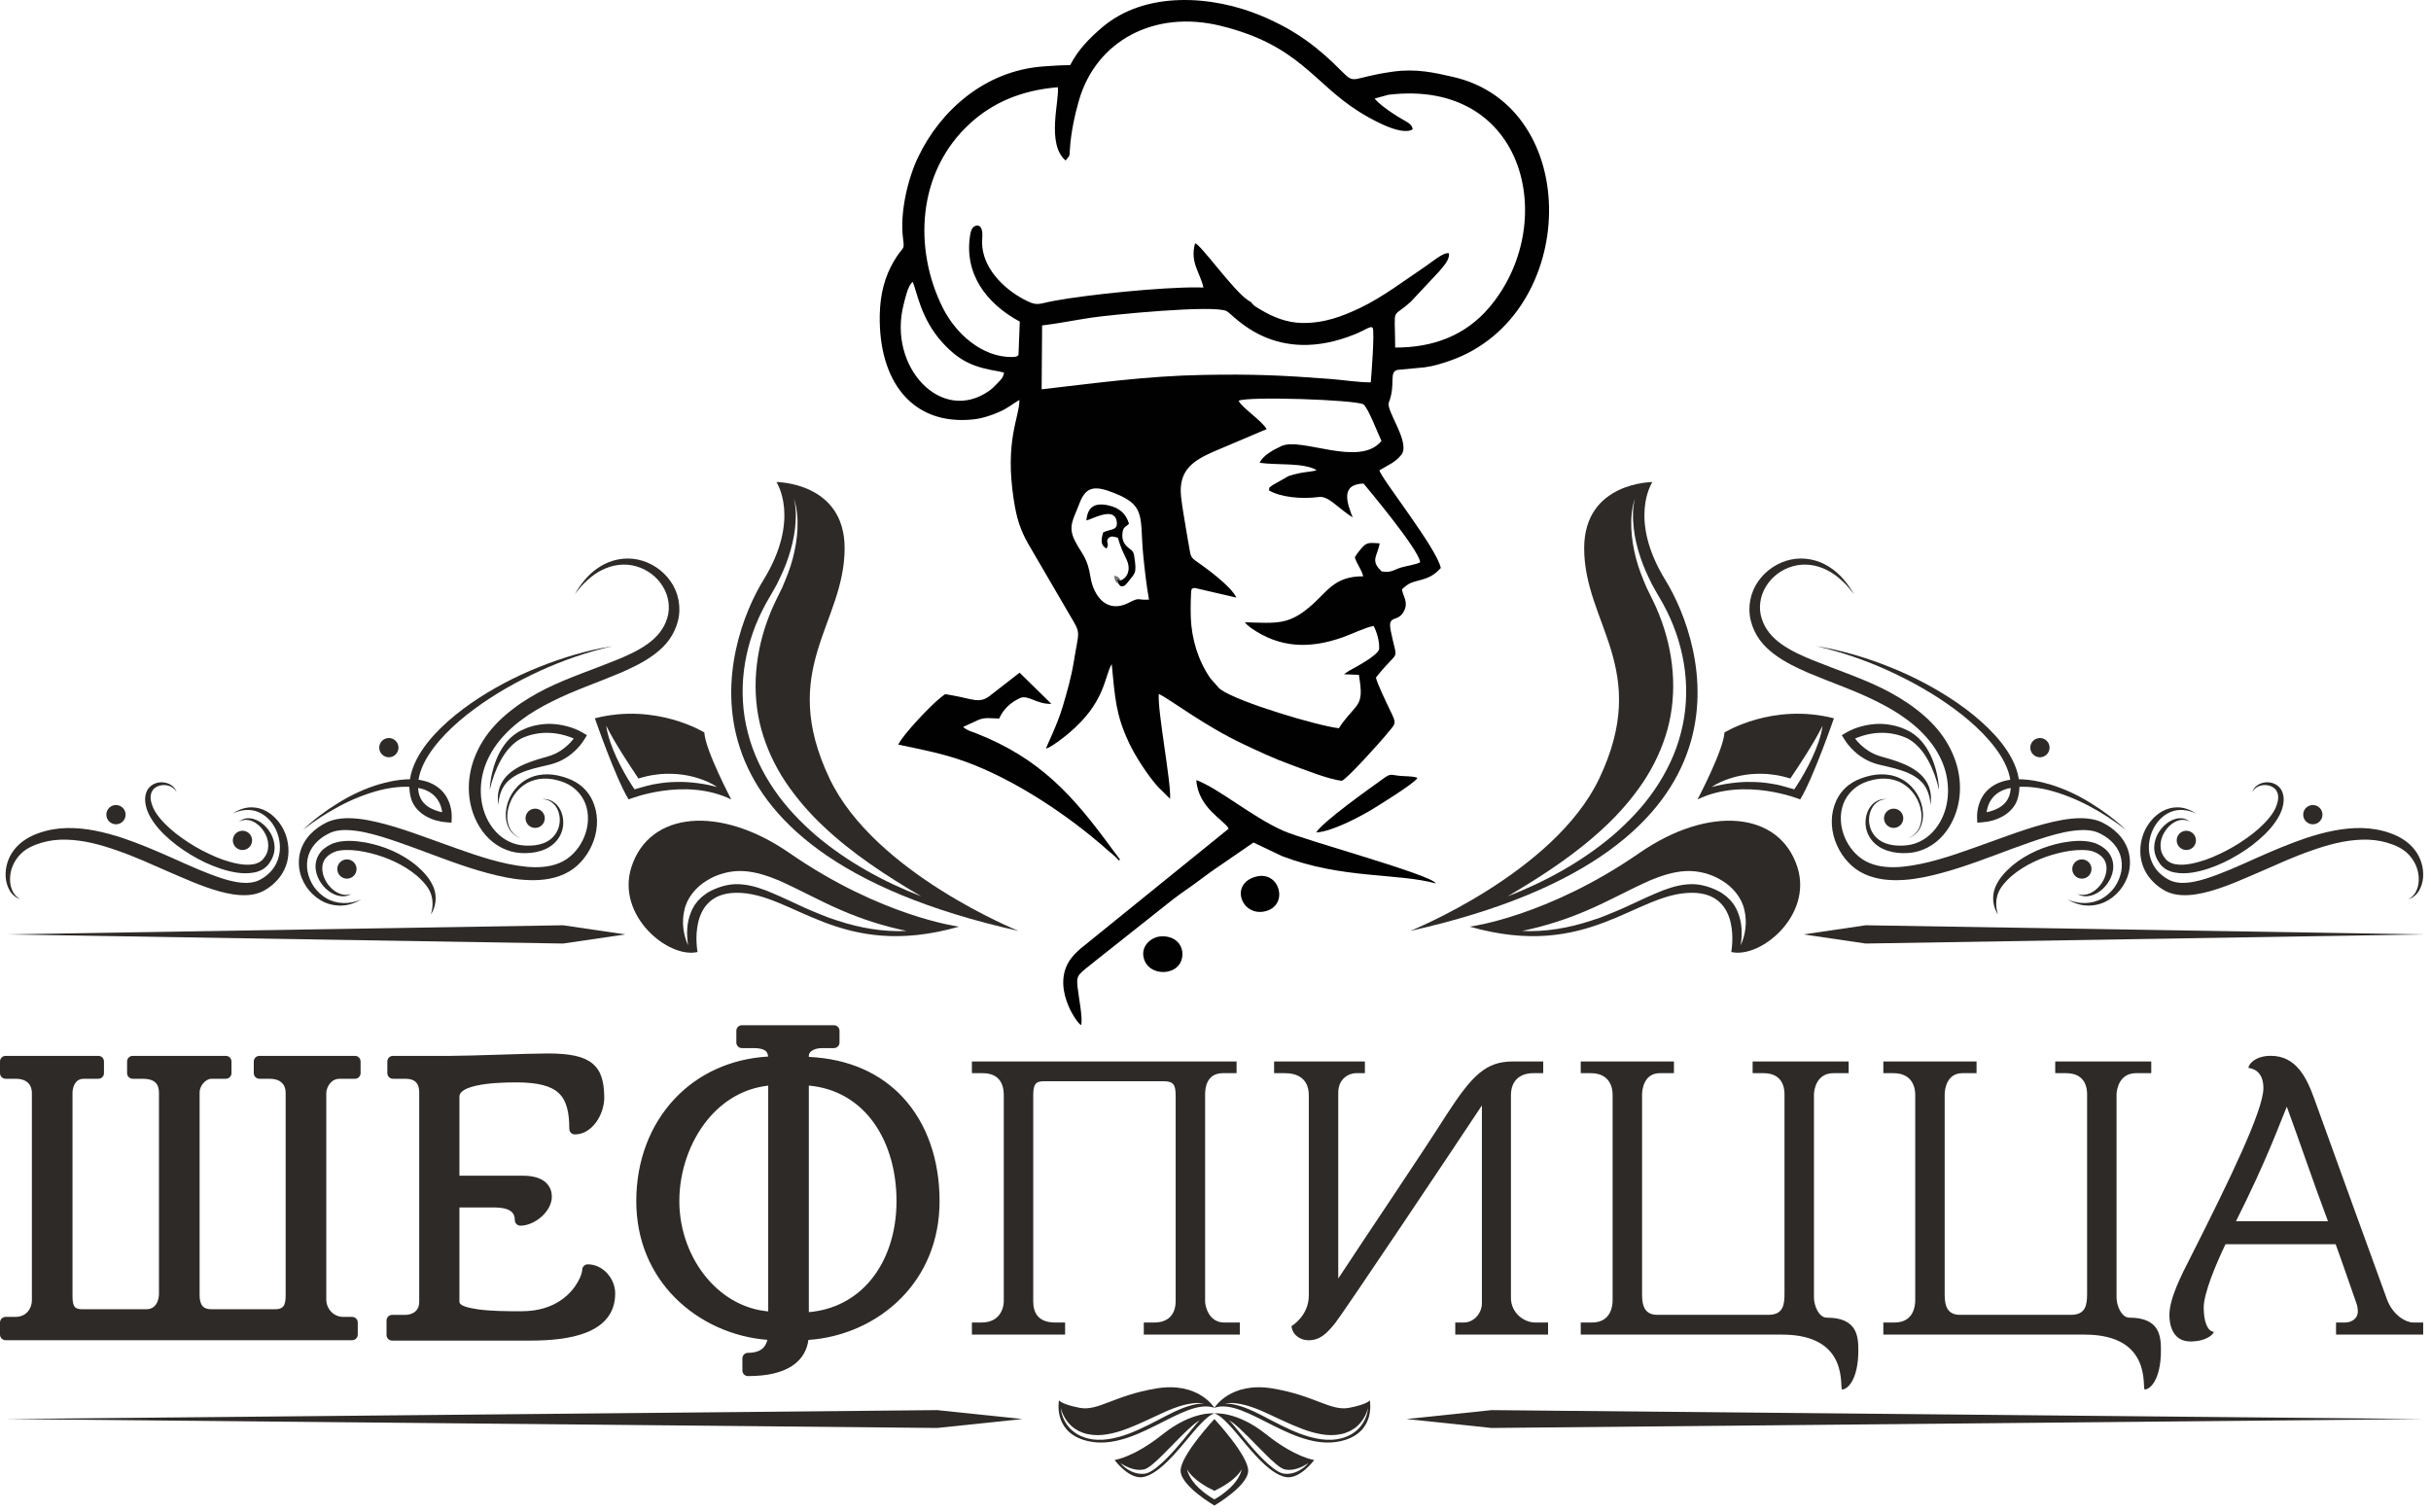
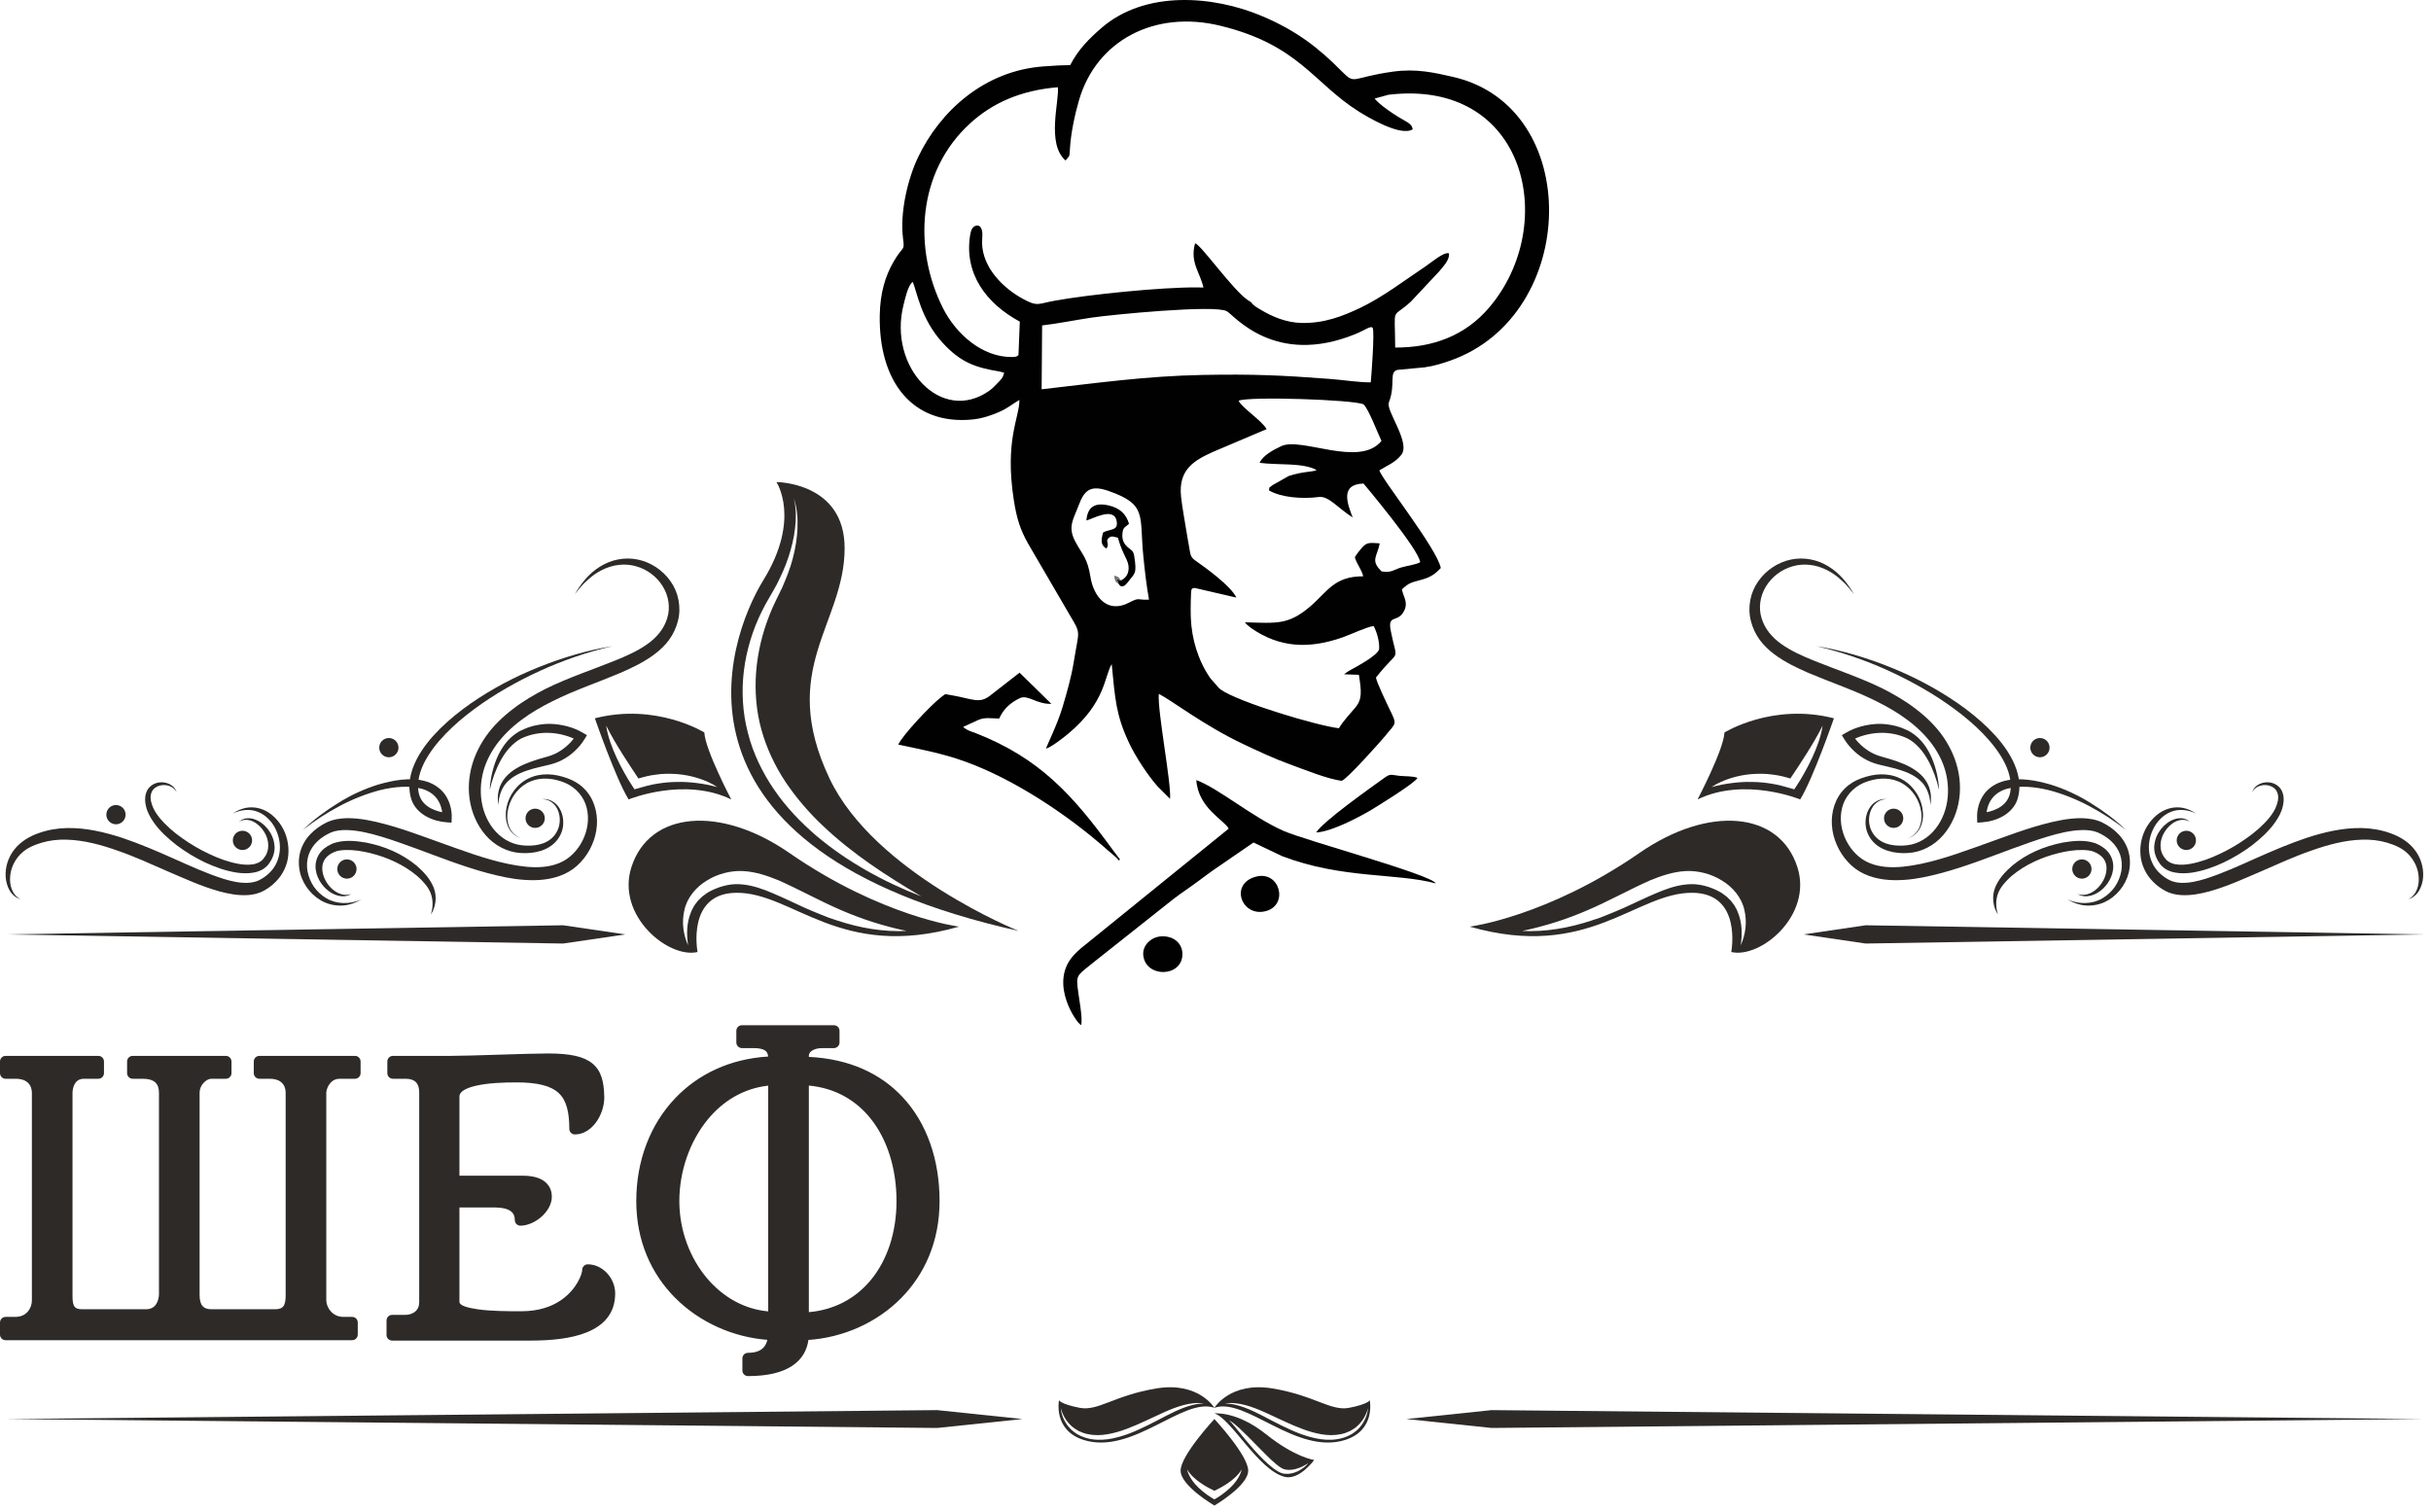
<svg xmlns="http://www.w3.org/2000/svg" width="283" height="176" viewBox="0 0 283 176" fill="none">
  <path fill-rule="evenodd" clip-rule="evenodd" d="M133.761 69.805C132.363 69.902 132.748 69.468 131.429 70.16C128.866 71.503 127.3 69.39 126.95 67.194C126.588 64.925 126.021 64.631 125.18 63.05C124.258 61.316 124.959 60.468 125.571 58.831C126.218 57.1 126.912 56.412 129.049 57.156C133.617 58.745 132.613 60.031 133.107 64.833C133.279 66.508 133.46 68.167 133.761 69.805V69.805ZM141.865 80.061L140.881 78.938C139.47 76.876 138.718 74.392 138.624 71.881C138.601 71.252 138.606 70.63 138.621 70.001C138.663 68.212 138.693 68.598 139.072 68.446L143.93 69.571C143.301 68.228 140.39 66.117 139.148 65.255C138.558 64.845 138.58 64.514 138.426 63.641C138.316 63.01 138.216 62.513 138.103 61.779C137.914 60.561 137.649 59.229 137.494 57.852C137.13 54.602 139.104 53.561 141.265 52.584L147.449 49.96C146.888 48.954 144.591 47.486 144.19 46.657C145.26 46.114 157.681 46.531 158.725 47.074C159.298 47.55 160.384 50.424 160.82 51.332C158.277 54.471 151.534 50.85 149.174 51.931C148.184 52.385 147.001 53.052 146.633 53.881C148.774 54.176 151.658 53.833 153.271 54.722C152.835 54.967 151.669 54.859 150.007 55.423L148.122 56.49C147.471 57.069 147.891 56.492 147.714 57.087C149.099 57.908 151.591 58.121 153.513 57.861C154.672 57.705 155.696 59.113 157.469 60.242C156.889 58.709 155.921 56.375 158.734 56.294C158.755 56.334 165.191 63.94 165.325 65.459C164.773 65.752 163.791 65.866 163.139 66.058C162.269 66.314 161.996 66.711 160.853 66.527C159.442 65.227 160.384 64.733 160.609 63.255C159.715 63.222 159.214 63.062 158.676 63.629C158.403 63.917 157.914 64.522 157.719 64.871C157.961 65.719 158.509 66.275 158.695 67.095C155.263 67.082 154.525 68.92 152.47 70.65C149.978 72.748 148.676 72.558 144.918 72.444L145.099 72.652C145.126 72.679 145.159 72.718 145.188 72.746L145.631 73.105C148.991 75.452 152.43 75.557 156.299 74.2C157.189 73.887 159.213 72.937 159.919 72.884C160.262 73.552 160.627 74.695 160.544 75.613C160.229 76.416 157.801 77.67 156.998 78.123L156.458 78.497L158.195 78.563C158.492 80.497 158.588 81.4 157.789 82.359C157.242 83.016 156.307 83.997 155.872 84.782C153.425 84.51 144.154 81.756 142.078 80.256C141.897 80.125 141.891 80.088 141.865 80.061V80.061ZM121.316 37.887C123.101 37.683 125.135 37.265 127.078 36.977C129.327 36.643 141.36 35.456 142.804 36.224C143.651 36.674 148.372 42.729 157.785 38.892C158.895 38.44 159.651 37.839 159.806 38.192C160.029 38.695 159.656 43.651 159.574 44.513C158.202 44.527 156.326 44.228 154.801 44.112C149.198 43.687 145.861 43.539 140.006 43.649C133.366 43.774 127.508 44.615 121.26 45.322L121.316 37.887V37.887ZM116.896 43.388C116.745 44.017 116.576 44.123 116.151 44.58C115.82 44.934 115.481 45.264 115.178 45.48C109.597 49.453 103.329 42.708 105.19 35.468C105.369 34.771 105.676 33.271 106.241 32.815C106.736 33.808 107.124 37.052 109.729 39.902C111.83 42.202 113.565 42.791 116.35 43.251L116.896 43.388ZM145.654 35.184L145.319 34.979C143.547 33.831 139.71 28.341 139.119 28.333C138.508 30.566 139.693 31.675 140.097 33.474L139.322 33.459C135.201 33.433 126.783 34.278 122.736 35.017C120.807 35.369 120.804 35.718 119.151 34.832C116.72 33.529 114.378 31.12 114.326 28.294C114.319 27.925 114.373 27.522 114.357 27.179C114.306 26.092 113.622 26.082 113.233 26.529C113.086 26.698 112.988 27.054 112.94 27.348C112.203 31.867 114.831 35.353 118.718 37.442L118.565 41.337C118.374 41.494 118.356 41.559 117.765 41.562C114.348 41.581 111.294 38.904 109.754 35.834C106.344 29.035 106.708 20.009 112.978 14.322C115.53 12.008 118.797 10.514 123.146 10.157C123.349 11.686 121.778 16.755 124.052 18.688C124.529 18.014 124.488 18.441 124.561 17.243C124.669 15.465 125.121 13.353 125.606 11.681C127.616 4.744 134.382 1.117 142.089 3.004C151.255 5.248 152.888 9.676 158.233 13.017C159.108 13.565 163.053 15.953 164.451 15.055C164.37 14.289 163.599 14.188 162.199 13.238C161.491 12.758 160.593 12.155 160.022 11.474L161.637 11.031C177.723 9.107 181.552 26.181 173.354 35.81C170.589 39.057 166.833 40.479 162.417 40.46C162.402 35.42 161.91 37.251 164.249 35.111L167.56 31.575C168.112 30.901 168.693 30.309 168.689 29.585C168.689 29.539 168.678 29.52 168.665 29.49C168.078 29.306 166.56 30.6 166.015 30.965C163.575 32.594 160.937 34.617 158.301 35.864C156.338 36.792 154.169 37.66 151.512 37.597C149.752 37.556 148.147 36.895 146.736 36.042C146.323 35.792 145.911 35.591 145.654 35.184ZM106.867 18.323C105.672 20.837 104.741 24.75 105.123 27.749C105.323 29.318 105.164 28.507 104.04 30.44C103.049 32.144 102.461 34.11 102.415 36.693C102.278 44.307 106.123 49.55 113.251 48.832C114.31 48.725 115.352 48.377 116.267 47.981C117.401 47.489 117.844 47.03 118.674 46.562C118.665 48.684 116.942 51.229 118.017 58.199C118.35 60.36 118.78 61.686 119.673 63.268L124.602 71.719C125.88 73.858 125.592 73.362 125.013 76.985C124.716 78.84 124.204 80.611 123.695 82.319C123.075 84.396 121.877 86.752 121.765 87.16C122.411 86.972 123.812 85.873 124.404 85.376C128.699 81.772 128.548 78.777 129.416 77.312C129.813 81.313 129.889 83.208 131.443 86.502C132.212 88.132 133.653 90.315 134.78 91.579L136.213 92.998C136.356 91.096 134.726 82.755 134.899 80.779C136.313 81.479 140.193 84.485 144.717 86.62C146.536 87.479 148.22 88.276 150.141 88.976C151.693 89.541 154.564 90.708 156.186 90.903C156.793 90.751 160.94 86.071 161.188 85.758C162.525 84.072 162.694 84.485 161.749 82.531C161.401 81.811 160.278 79.477 160.178 78.882C163.027 75.255 162.686 77.402 161.903 73.443C161.501 71.41 162.743 72.613 163.478 71.072C163.964 70.052 163.309 69.386 163.206 68.607C164.02 67.849 164.231 67.834 165.496 67.488C166.591 67.189 167.1 66.793 167.728 66.129C167.299 63.864 160.704 55.599 160.582 54.752C161.572 54.142 162.369 53.886 163.119 52.967C164.267 51.56 161.307 47.804 161.68 46.855C162.518 44.717 161.623 43.259 162.73 43.056L165.831 42.766C166.935 42.617 167.915 42.308 168.896 41.959C183.847 36.641 184.357 12.406 169.131 8.948C166.982 8.461 164.884 7.962 162.162 8.34C157.275 9.02 157.806 9.925 156.222 8.324C153.552 5.624 150.991 3.582 146.841 1.842C141.223 -0.513 133.317 -1.167 128.21 3.266C126.826 4.468 125.527 5.748 124.581 7.584C123.456 7.59 122.585 7.651 121.49 7.73C114.586 8.227 109.426 12.94 106.867 18.323V18.323Z" fill="#010101" />
  <path fill-rule="evenodd" clip-rule="evenodd" d="M149.402 96.723C145.757 95.112 141.899 91.801 139.265 90.816C139.487 94.106 142.585 95.512 143.034 96.473L126.224 110.083C125.742 110.456 125.199 110.942 124.789 111.447C122.191 114.649 125.349 119.13 125.849 119.344C126.098 118.635 125.529 115.857 125.429 114.804C125.296 113.389 125.58 113.453 127.613 111.786L136.558 104.698C137.567 103.913 138.635 103.237 139.625 102.485C140.178 102.064 140.589 101.781 141.16 101.358L145.918 98.084L149.254 99.672C156.223 102.338 162.686 101.621 167.146 102.849C166.691 101.836 152 97.871 149.402 96.723V96.723Z" fill="#010101" />
  <path fill-rule="evenodd" clip-rule="evenodd" d="M104.571 86.687C107.411 87.289 109.714 87.712 112.339 88.655C118.068 90.714 124.394 94.927 128.948 98.98C129.325 99.315 129.985 99.799 130.236 100.174L130.383 100.065C130.368 100.039 129.628 99.067 129.502 98.893C124.871 92.532 121.026 88.276 113.617 85.364C113.295 85.237 113.093 85.187 112.831 85.072C112.67 85.001 112.636 84.987 112.523 84.919C112.117 84.672 112.316 84.798 112.133 84.621C112.628 84.399 113.278 84.087 113.844 83.835C114.639 83.479 115.325 83.633 116.317 83.655C116.79 82.582 117.583 81.815 118.739 81.272C119.658 80.84 120.699 82.012 122.388 81.939L118.692 78.312L115.402 80.87C114.035 82.035 113.264 81.349 110.679 80.923C109.871 80.79 110.14 80.734 109.592 81.141C108.445 81.997 105.072 85.564 104.571 86.687V86.687Z" fill="#010101" />
  <path fill-rule="evenodd" clip-rule="evenodd" d="M153.215 96.915C154.991 96.841 158.264 95.107 159.615 94.298C160.198 93.948 164.786 91.133 165.011 90.558C164.491 90.336 163.552 90.393 162.89 90.32C161.887 90.21 161.899 90.021 161.073 90.617C159.302 91.895 154.062 95.597 153.215 96.915V96.915Z" fill="#010101" />
  <path fill-rule="evenodd" clip-rule="evenodd" d="M133.097 111.263C133.423 113.862 137.615 113.781 137.648 111.103C137.664 109.829 136.634 108.93 135.175 109.01C134.047 109.072 132.943 110.035 133.097 111.263Z" fill="#010101" />
  <path fill-rule="evenodd" clip-rule="evenodd" d="M146.166 102.07C143.059 102.934 144.582 106.858 147.405 106.059C150.051 105.31 148.973 101.289 146.166 102.07Z" fill="#010101" />
  <path fill-rule="evenodd" clip-rule="evenodd" d="M130.481 67.572L130.228 67.499C130.201 67.485 130.038 67.394 129.996 67.363L130.227 67.978C130.568 68.581 131.055 68.104 131.265 67.819C132.098 66.69 132.383 66.91 132.035 64.715C131.923 64.008 131.639 64.069 131.169 63.595C130.821 63.245 130.589 62.794 130.669 62.073C130.751 61.329 130.995 61.4 131.431 60.979C131.087 59.808 130.334 59.139 129.072 58.846C127.377 58.453 126.594 59.082 126.47 60.592C127.081 60.474 129.614 58.977 129.975 60.581C130.259 61.843 129.221 61.541 128.416 61.991C128.185 62.852 128.088 63.448 128.804 63.862C129.224 63.248 128.627 63.053 129.061 62.634C129.381 62.326 129.729 62.511 130.134 62.6C130.492 63.813 130.684 64.165 131.16 65.169C131.631 66.163 131.37 67.174 130.481 67.572V67.572Z" fill="#010101" />
  <path fill-rule="evenodd" clip-rule="evenodd" d="M130.227 67.978L129.996 67.364C130.037 67.394 130.201 67.486 130.228 67.499L130.481 67.572C130.227 67.218 130.259 67.167 129.714 67.009C129.773 67.509 129.797 67.741 130.227 67.978V67.978Z" fill="#6F6F6F" />
  <path d="M38.533 126C38.13 126.411 37.984 126.968 37.984 127.192V151.334C37.984 151.803 38.192 152.361 38.606 152.768C38.934 153.09 39.402 153.314 40.011 153.314H40.997C41.357 153.314 41.648 153.605 41.648 153.965V155.374C41.648 155.733 41.357 156.025 40.997 156.025H0.651C0.291 156.025 0 155.733 0 155.374V153.965C0 153.605 0.291 153.314 0.651 153.314H1.731C2.381 153.314 2.823 153.107 3.117 152.824C3.571 152.386 3.711 151.767 3.711 151.428V127.192C3.711 126.961 3.648 126.393 3.208 126.01C2.93 125.767 2.485 125.588 1.778 125.588H0.651C0.291 125.588 0 125.297 0 124.938V123.576C0 123.216 0.291 122.925 0.651 122.925H11.454C11.813 122.925 12.104 123.216 12.104 123.576V124.938C12.104 125.297 11.813 125.588 11.454 125.588H9.763C9.338 125.588 9.056 125.745 8.871 125.956C8.519 126.358 8.441 126.95 8.441 127.192V150.959C8.441 151.519 8.515 151.916 8.695 152.14C8.845 152.328 9.128 152.422 9.575 152.422H16.996C17.497 152.422 17.825 152.248 18.038 152.012C18.426 151.581 18.506 150.944 18.506 150.677V127.192C18.506 126.688 18.368 126.271 18.067 126.003C17.773 125.741 17.3 125.588 16.62 125.588H15.446C15.087 125.588 14.795 125.297 14.795 124.938V123.576C14.795 123.216 15.087 122.925 15.446 122.925H26.296C26.655 122.925 26.947 123.216 26.947 123.576V124.938C26.947 125.297 26.655 125.588 26.296 125.588H24.605C24.301 125.588 23.955 125.782 23.682 126.086C23.418 126.382 23.236 126.773 23.236 127.192V150.771C23.236 151.343 23.347 151.788 23.587 152.061C23.79 152.293 24.124 152.422 24.605 152.422H32.026C32.539 152.422 32.839 152.289 32.998 152.065C33.19 151.793 33.254 151.352 33.254 150.818V127.192C33.254 126.731 33.094 126.313 32.779 126.028C32.48 125.757 32.026 125.588 31.416 125.588H30.194C29.835 125.588 29.544 125.297 29.544 124.938V123.576C29.544 123.216 29.835 122.925 30.194 122.925H41.326C41.685 122.925 41.977 123.216 41.977 123.576V124.938C41.977 125.297 41.685 125.588 41.326 125.588H39.541C39.09 125.588 38.763 125.764 38.533 126V126ZM57.974 122.789C60.291 122.716 62.633 122.643 63.778 122.643C66.378 122.643 67.972 122.993 68.963 123.809C69.994 124.658 70.31 125.906 70.343 127.687C70.345 127.71 70.346 127.732 70.346 127.756C70.346 128.798 69.965 129.899 69.348 130.715C68.737 131.522 67.89 132.07 66.924 132.07C66.565 132.07 66.274 131.779 66.274 131.419C66.274 129.485 65.952 128.119 65.062 127.275C64.153 126.412 62.592 126.011 60.114 126.011C58.619 126.011 56.844 126.078 55.471 126.387C54.326 126.644 53.484 127.041 53.484 127.662V136.875H60.865C62.229 136.875 63.054 137.219 63.548 137.676L63.547 137.677L63.548 137.678C64.105 138.193 64.24 138.819 64.24 139.31C64.24 140.166 63.756 140.997 63.074 141.617C62.367 142.259 61.423 142.693 60.584 142.693C60.224 142.693 59.933 142.402 59.933 142.042C59.933 141.594 59.779 141.23 59.442 140.992C59.062 140.724 58.452 140.572 57.578 140.572H53.484V151.561C53.484 151.985 54.387 152.251 55.614 152.428C57.114 152.645 59.052 152.656 60.678 152.656C62.772 152.656 64.288 152.085 65.367 151.324C67.2 150.032 67.777 148.269 67.777 147.843C67.777 147.484 68.068 147.192 68.427 147.192C69.292 147.192 70.09 147.597 70.67 148.222C71.248 148.845 71.615 149.693 71.615 150.575C71.615 152.92 70.276 154.314 68.29 155.118C66.453 155.861 64.058 156.071 61.711 156.071H45.647C45.288 156.071 44.997 155.78 44.997 155.421V153.73C44.997 153.371 45.288 153.079 45.647 153.079H47.197C47.605 153.079 48.071 152.944 48.396 152.638C48.636 152.412 48.801 152.076 48.801 151.608V127.145C48.801 126.776 48.725 126.283 48.401 125.966C48.175 125.744 47.8 125.588 47.197 125.588H45.741C45.382 125.588 45.091 125.297 45.091 124.938V123.576C45.091 123.216 45.382 122.925 45.741 122.925H52.411C53.615 122.925 55.784 122.857 57.974 122.789V122.789ZM101.293 130.149C99.595 128.063 97.2 126.664 94.16 126.381V152.76C97.148 152.498 99.57 151.156 101.3 149.11C103.281 146.764 104.366 143.485 104.366 139.827C104.366 136.094 103.314 132.632 101.293 130.149V130.149ZM82.38 148.899C84.186 150.997 86.628 152.422 89.43 152.67V126.39C86.519 126.71 84.136 128.211 82.396 130.323C80.256 132.92 79.083 136.435 79.083 139.827C79.083 143.232 80.316 146.503 82.38 148.899V148.899ZM78.579 127.876C81.25 125.058 84.978 123.264 89.423 123.002C89.392 122.642 89.249 122.415 89.036 122.281C88.727 122.086 88.257 122.019 87.732 122.019H86.37C86.01 122.019 85.719 121.727 85.719 121.368V120.006C85.719 119.647 86.01 119.355 86.37 119.355H97.079C97.438 119.355 97.73 119.647 97.73 120.006V121.368C97.73 121.727 97.438 122.019 97.079 122.019H95.717C95.232 122.019 94.791 122.131 94.493 122.34C94.289 122.484 94.16 122.68 94.16 122.918V123.043C98.885 123.267 102.507 124.995 105.035 127.679C107.937 130.76 109.378 135.086 109.378 139.827C109.378 144.554 107.622 148.349 104.95 151.078C102.056 154.035 98.084 155.729 94.11 155.993C93.956 157.131 93.414 158.235 92.175 159.04C91.087 159.747 89.459 160.205 87.074 160.205C86.715 160.205 86.424 159.913 86.424 159.554V158.145C86.424 157.786 86.715 157.494 87.074 157.494C87.992 157.494 88.562 157.242 88.902 156.858C89.115 156.618 89.252 156.315 89.335 155.983C85.402 155.686 81.449 153.982 78.553 151.05C75.854 148.318 74.071 144.528 74.071 139.827C74.071 135.093 75.713 130.9 78.579 127.876V127.876Z" fill="#2D2A28" />
-   <path d="M135.453 125.877C136.674 125.877 136.862 126.347 136.862 127.615V151.522C136.862 152.556 136.392 153.965 134.372 153.965H133.151V155.374H144.33V153.965H142.498C140.713 153.965 140.291 152.039 140.291 151.522V127.427C140.291 126.91 140.338 124.938 142.357 124.938H143.954V123.575H113.142V124.938H114.41C116.853 124.938 116.853 127.004 116.853 127.568V151.522C116.853 152.039 116.571 153.965 114.27 153.965H113.142V155.374H123.992V153.965H122.818C120.798 153.965 120.282 152.743 120.282 151.522V127.474C120.282 126.112 120.657 125.877 121.55 125.877H135.453V125.877ZM178.712 153.965C177.396 153.965 175.893 152.837 175.893 151.099V127.521C175.893 125.736 177.021 124.938 178.477 124.938H179.651V123.575H176.128C172.981 123.575 171.384 125.172 168.425 129.728C165.419 134.472 159.36 143.397 155.79 148.845V127.192C155.79 125.595 157.012 124.938 157.857 124.938H158.891V123.575H148.322V124.938H149.59C150.953 124.938 152.362 125.501 152.362 127.521V150.818C152.362 153.213 150.342 154.387 150.342 154.387C150.483 155.515 151.469 156.031 152.315 156.031C153.63 156.031 154.381 155.327 155.415 154.059C156.448 152.743 169.036 133.956 172.512 128.695V151.757C172.512 152.79 171.666 153.965 170.398 153.965H169.412V155.374H180.215V153.965H178.712V153.965ZM207.457 155.374C215.489 155.374 214.08 161.762 214.455 161.762C215.066 161.762 216.334 160.634 216.334 157.206C216.334 155.562 216.193 153.401 212.67 153.401C211.731 153.401 211.167 151.992 211.167 151.053V127.427C211.167 126.91 211.449 124.938 213.422 124.938H215.207V123.575H204.028V124.938H205.296C207.692 124.938 207.739 126.91 207.739 127.427V150.583C207.739 151.898 207.598 153.072 205.86 153.072H192.943C191.534 153.072 191.158 152.133 191.158 150.724V127.427C191.158 126.91 191.346 124.938 193.225 124.938H194.869V123.575H184.019V124.938H185.193C187.589 124.938 187.73 126.91 187.73 127.427V151.381C187.73 151.945 187.589 153.965 185.334 153.965H184.019V155.374H207.457V155.374ZM242.684 155.374C250.716 155.374 249.307 161.762 249.682 161.762C250.293 161.762 251.561 160.634 251.561 157.206C251.561 155.562 251.42 153.401 247.897 153.401C246.958 153.401 246.394 151.992 246.394 151.053V127.427C246.394 126.91 246.676 124.938 248.649 124.938H250.434V123.575H239.255V124.938H240.523C242.919 124.938 242.966 126.91 242.966 127.427V150.583C242.966 151.898 242.825 153.072 241.087 153.072H228.17C226.761 153.072 226.385 152.133 226.385 150.724V127.427C226.385 126.91 226.573 124.938 228.452 124.938H230.096V123.575H219.246V124.938H220.42C222.816 124.938 222.957 126.91 222.957 127.427V151.381C222.957 151.945 222.816 153.965 220.561 153.965H219.246V155.374H242.684V155.374ZM280.917 153.965C280.118 153.965 278.568 153.166 277.864 151.24C277.864 151.24 270.114 129.916 269.456 128.038C268.517 125.407 267.296 122.918 264.337 122.918C262.599 122.918 261.753 123.857 261.753 124.327C262.129 124.374 263.491 124.609 263.491 126.675C263.491 129.259 259.546 137.384 255.131 146.121C253.909 148.516 252.547 151.146 252.547 153.119C252.547 153.965 252.782 156.172 254.99 156.172C256.916 156.172 257.714 155.28 257.714 155.045C257.01 154.998 256.54 153.918 256.54 152.227C256.54 150.536 257.996 147.107 259.076 144.853H271.899C272.275 145.839 273.684 149.925 274.294 151.663C274.435 152.039 274.482 152.368 274.482 152.696C274.482 153.354 273.965 153.918 273.073 153.965H271.946V155.374H282.091V153.965H280.917V153.965ZM260.297 142.175C263.961 134.895 265.417 130.715 266.215 128.836C267.812 133.204 269.362 137.807 271.006 142.175H260.297Z" fill="#2D2A28" />
  <path d="M141.372 164.55C143.319 165.127 146.458 171.122 149.533 171.929C151.246 172.379 152.992 169.969 152.992 169.969C152.992 169.969 150.801 169.7 147.38 166.971C143.96 164.243 141.372 164.55 141.372 164.55V164.55ZM148.493 170.401C148.857 170.707 149.246 171.012 149.634 171.084C150.523 171.246 151.492 170.879 152.313 170.328C151.992 170.716 151.58 171.029 151.118 171.265C150.655 171.495 150.117 171.628 149.569 171.576C149.443 171.569 149.267 171.533 149.143 171.479C149.008 171.428 148.886 171.366 148.771 171.299C148.537 171.166 148.326 171.017 148.123 170.859C147.723 170.538 147.349 170.199 146.992 169.845C146.284 169.132 145.623 168.385 144.99 167.617L144.05 166.463C143.896 166.267 143.737 166.078 143.579 165.888C143.417 165.701 143.263 165.506 143.063 165.357C143.297 165.453 143.499 165.614 143.695 165.768C143.892 165.925 144.078 166.093 144.265 166.26C144.632 166.599 144.99 166.946 145.34 167.299C146.044 168 146.722 168.722 147.423 169.409C147.772 169.754 148.123 170.095 148.493 170.401V170.401Z" fill="#2D2A28" />
  <path d="M159.461 163.025C159.461 163.025 159.205 163.487 157.053 163.897C154.901 164.307 153.056 162.462 148.136 161.642C143.217 160.822 141.372 163.897 141.372 163.897C145.01 162.615 150.903 169.431 156.592 167.638C160.171 166.509 159.461 163.025 159.461 163.025V163.025ZM158.32 166.139C158.055 166.461 157.72 166.715 157.371 166.947C157.008 167.154 156.621 167.326 156.216 167.429C155.41 167.658 154.555 167.66 153.74 167.55C152.923 167.434 152.135 167.201 151.373 166.924C149.855 166.348 148.44 165.583 147.033 164.849C146.328 164.486 145.622 164.138 144.882 163.866C144.513 163.729 144.136 163.614 143.752 163.527C143.56 163.483 143.365 163.451 143.169 163.431C142.973 163.411 142.773 163.4 142.576 163.436C142.961 163.313 143.377 163.325 143.778 163.36C144.181 163.398 144.579 163.481 144.972 163.58C145.753 163.79 146.51 164.088 147.24 164.418C148.704 165.072 150.115 165.803 151.587 166.348C152.32 166.625 153.069 166.849 153.829 166.975C154.587 167.109 155.357 167.117 156.101 166.964C156.476 166.894 156.829 166.753 157.174 166.596C157.504 166.413 157.83 166.207 158.1 165.933C158.652 165.4 159.056 164.695 159.256 163.922C159.19 164.722 158.852 165.505 158.32 166.139V166.139Z" fill="#2D2A28" />
  <path d="M137.439 171.238C137.477 173.005 141.372 175.273 141.372 175.273C141.372 175.273 145.267 173.005 145.305 171.238C145.343 169.469 141.372 165.203 141.372 165.203C141.372 165.203 137.401 169.469 137.439 171.238V171.238ZM144.549 171.063C144.549 171.063 144.395 172.096 143.191 173.223C142.47 173.898 141.798 174.323 141.372 174.557C140.946 174.323 140.274 173.898 139.553 173.223C138.349 172.096 138.195 171.063 138.195 171.063C138.881 172.276 140.557 173.176 141.372 173.558C142.187 173.176 143.863 172.276 144.549 171.063V171.063Z" fill="#2D2A28" />
-   <path d="M135.364 166.971C131.943 169.7 129.752 169.969 129.752 169.969C129.752 169.969 131.498 172.379 133.211 171.929C136.286 171.122 139.425 165.127 141.372 164.55C141.372 164.55 138.784 164.243 135.364 166.971V166.971ZM139.165 165.888C139.007 166.078 138.848 166.267 138.694 166.463L137.753 167.617C137.121 168.385 136.46 169.132 135.752 169.845C135.395 170.199 135.021 170.538 134.621 170.859C134.418 171.017 134.207 171.166 133.973 171.299C133.858 171.366 133.736 171.428 133.601 171.479C133.477 171.533 133.301 171.569 133.175 171.576C132.627 171.628 132.089 171.495 131.626 171.265C131.164 171.029 130.752 170.716 130.431 170.328C131.252 170.879 132.221 171.246 133.11 171.084C133.498 171.012 133.887 170.707 134.251 170.401C134.621 170.095 134.972 169.754 135.321 169.409C136.022 168.722 136.699 168 137.404 167.299C137.753 166.946 138.112 166.599 138.48 166.26C138.666 166.093 138.852 165.925 139.049 165.768C139.245 165.614 139.447 165.453 139.681 165.357C139.481 165.506 139.327 165.701 139.165 165.888V165.888Z" fill="#2D2A28" />
  <path d="M134.608 161.642C129.688 162.462 127.843 164.307 125.691 163.897C123.539 163.487 123.283 163.025 123.283 163.025C123.283 163.025 122.572 166.509 126.152 167.638C131.84 169.431 137.734 162.615 141.372 163.897C141.372 163.897 139.527 160.822 134.608 161.642V161.642ZM139.575 163.431C139.379 163.451 139.184 163.483 138.992 163.527C138.608 163.614 138.231 163.729 137.862 163.866C137.122 164.138 136.416 164.486 135.711 164.849C134.304 165.583 132.889 166.348 131.371 166.924C130.609 167.201 129.821 167.434 129.003 167.55C128.189 167.66 127.334 167.658 126.528 167.429C126.123 167.326 125.736 167.154 125.373 166.947C125.024 166.715 124.689 166.461 124.423 166.139C123.891 165.505 123.554 164.722 123.487 163.922C123.688 164.695 124.092 165.4 124.644 165.933C124.914 166.207 125.239 166.413 125.57 166.596C125.915 166.753 126.267 166.894 126.643 166.964C127.387 167.117 128.157 167.109 128.915 166.975C129.675 166.849 130.424 166.625 131.157 166.348C132.628 165.803 134.04 165.072 135.504 164.418C136.234 164.088 136.991 163.79 137.772 163.58C138.165 163.481 138.563 163.398 138.966 163.36C139.367 163.325 139.783 163.313 140.168 163.436C139.971 163.4 139.771 163.411 139.575 163.431V163.431Z" fill="#2D2A28" />
  <path d="M173.643 164.165L163.724 165.203L173.643 166.242L282.093 165.203L173.643 164.165Z" fill="#2D2A28" />
  <path d="M109.1 164.165L119.019 165.203L109.1 166.242L0.651 165.203L109.1 164.165Z" fill="#2D2A28" />
  <path d="M222.07 97.599C222.757 97.367 223.296 96.801 223.517 96.129C223.749 95.459 223.731 94.725 223.56 94.046C223.22 92.683 222.25 91.484 220.972 90.967C219.693 90.434 218.224 90.608 216.955 91.139C215.697 91.68 214.762 92.766 214.448 94.037C213.793 96.579 215.311 99.533 217.632 100.471C218.804 100.965 220.169 101.033 221.523 100.901C222.881 100.762 224.251 100.461 225.606 100.078C226.963 99.696 228.309 99.231 229.656 98.751L233.718 97.294C235.08 96.807 236.457 96.334 237.88 95.954C239.302 95.578 240.765 95.245 242.33 95.25C243.108 95.269 243.926 95.378 244.698 95.735C245.427 96.097 246.069 96.538 246.628 97.129C247.182 97.711 247.602 98.441 247.808 99.225C248.007 100.011 247.996 100.834 247.812 101.6C247.426 103.132 246.341 104.423 244.948 105.052C244.247 105.353 243.48 105.476 242.739 105.409C241.996 105.343 241.295 105.077 240.676 104.71C241.996 105.303 243.538 105.279 244.721 104.596C245.31 104.256 245.815 103.786 246.2 103.238C246.576 102.683 246.829 102.056 246.95 101.415C247.056 100.771 247.013 100.115 246.817 99.515C246.612 98.917 246.25 98.388 245.794 97.947C245.343 97.51 244.759 97.154 244.187 96.905C243.635 96.681 242.991 96.617 242.334 96.636C241.011 96.673 239.642 97.011 238.298 97.415C236.952 97.829 235.61 98.311 234.264 98.802C231.574 99.795 228.877 100.864 226.036 101.63C224.616 102.008 223.163 102.343 221.647 102.438C220.145 102.536 218.541 102.435 217.06 101.761C216.326 101.426 215.652 100.937 215.114 100.34C214.574 99.752 214.145 99.085 213.829 98.365C213.192 96.934 213.039 95.266 213.547 93.765C213.796 93.019 214.213 92.321 214.777 91.776C215.335 91.225 216.023 90.831 216.74 90.587C217.446 90.336 218.181 90.164 218.937 90.148C219.689 90.132 220.455 90.266 221.139 90.588C222.52 91.223 223.494 92.553 223.778 93.997C223.92 94.718 223.898 95.485 223.621 96.169C223.355 96.856 222.767 97.404 222.07 97.599V97.599Z" fill="#2D2A28" />
  <path d="M280.349 104.674C280.843 104.462 281.175 104.027 281.357 103.563C281.544 103.096 281.606 102.587 281.566 102.093C281.508 101.098 281.057 100.17 280.4 99.483C279.739 98.783 278.845 98.391 277.893 98.105C276.947 97.825 275.954 97.72 274.958 97.755C272.959 97.809 270.965 98.353 269.025 99.043C267.072 99.72 265.169 100.589 263.236 101.436C261.294 102.265 259.358 103.168 257.238 103.764C256.178 104.051 255.061 104.279 253.863 104.203C253.267 104.16 252.646 104.022 252.081 103.726C251.534 103.425 251.077 103.093 250.654 102.66C249.805 101.826 249.259 100.668 249.178 99.497C249.084 98.329 249.363 97.16 249.955 96.189C250.542 95.226 251.445 94.411 252.542 94.114C253.085 93.966 253.657 93.949 254.191 94.065C254.726 94.183 255.216 94.418 255.657 94.71C254.703 94.252 253.601 94.139 252.683 94.531C251.765 94.913 251.057 95.681 250.641 96.562C250.216 97.442 250.061 98.445 250.218 99.372C250.373 100.3 250.824 101.147 251.523 101.754C251.688 101.915 251.885 102.043 252.071 102.181C252.27 102.293 252.483 102.439 252.669 102.514C253.055 102.683 253.489 102.763 253.944 102.783C254.863 102.811 255.844 102.591 256.805 102.29C258.734 101.668 260.649 100.801 262.572 99.936C264.501 99.076 266.466 98.235 268.512 97.543C270.56 96.882 272.718 96.356 274.957 96.401C276.071 96.427 277.197 96.612 278.258 96.996C279.303 97.36 280.356 97.978 281.076 98.9C281.8 99.809 282.154 100.976 282.084 102.096C282.045 102.656 281.89 103.21 281.608 103.69C281.327 104.166 280.872 104.556 280.349 104.674V104.674Z" fill="#2D2A28" />
  <path d="M219.628 93.039C218.89 93.03 218.234 93.481 217.917 94.092C217.582 94.696 217.504 95.421 217.645 96.077C217.785 96.738 218.161 97.321 218.675 97.721C219.193 98.122 219.84 98.332 220.504 98.41C221.159 98.487 221.885 98.459 222.514 98.318C223.154 98.17 223.754 97.884 224.28 97.495C225.336 96.716 226.078 95.537 226.458 94.267C226.839 92.99 226.865 91.619 226.599 90.313C226.333 89.002 225.736 87.768 224.945 86.678C224.143 85.594 223.154 84.633 222.037 83.807C220.932 82.972 219.714 82.275 218.452 81.649C215.927 80.377 213.197 79.47 210.486 78.323C209.139 77.733 207.777 77.088 206.531 76.154C205.913 75.687 205.326 75.141 204.85 74.487C204.374 73.829 204.029 73.089 203.828 72.303C203.414 70.725 203.755 68.979 204.675 67.684C205.581 66.379 206.976 65.458 208.498 65.142C210.024 64.821 211.634 65.162 212.896 65.965C214.181 66.754 215.116 67.944 215.837 69.193C215.394 68.619 214.942 68.053 214.401 67.582C213.876 67.098 213.304 66.668 212.672 66.363C211.426 65.73 209.983 65.545 208.688 65.929C207.392 66.289 206.256 67.155 205.581 68.276C204.896 69.391 204.691 70.749 205.071 71.967C205.441 73.204 206.288 74.218 207.388 74.989C208.485 75.77 209.774 76.35 211.09 76.882C213.728 77.95 216.516 78.861 219.185 80.171C220.51 80.843 221.81 81.6 223.009 82.523C224.207 83.433 225.329 84.503 226.215 85.776C227.089 87.047 227.744 88.499 228.015 90.039C228.296 91.574 228.196 93.186 227.677 94.665C227.16 96.133 226.237 97.512 224.893 98.379C224.228 98.812 223.473 99.115 222.691 99.244C221.897 99.364 221.152 99.349 220.378 99.206C219.617 99.056 218.857 98.746 218.264 98.207C217.676 97.67 217.279 96.926 217.196 96.151C217.107 95.382 217.273 94.587 217.708 93.959C218.133 93.326 218.9 92.942 219.628 93.039V93.039Z" fill="#2D2A28" />
  <path d="M211.441 75.226C214.388 75.693 217.269 76.564 220.049 77.675C222.829 78.791 225.5 80.201 227.978 81.918C229.212 82.782 230.394 83.733 231.48 84.798C232.559 85.867 233.556 87.056 234.268 88.456C234.968 89.839 235.392 91.525 234.815 93.183C234.505 94.016 233.824 94.67 233.092 95.064C232.344 95.466 231.578 95.672 230.725 95.734L230.181 95.773L230.16 95.237C230.139 94.7 230.206 94.255 230.337 93.779C230.467 93.314 230.678 92.863 230.965 92.46C231.553 91.651 232.46 91.132 233.365 90.91C234.276 90.67 235.195 90.693 236.076 90.783C236.961 90.874 237.813 91.088 238.657 91.322C240.332 91.832 241.917 92.573 243.381 93.49C244.85 94.396 246.24 95.427 247.483 96.612C246.13 95.558 244.694 94.622 243.189 93.828C241.685 93.033 240.102 92.399 238.478 91.981C236.863 91.593 235.124 91.414 233.619 91.835C232.873 92.05 232.229 92.469 231.822 93.069C231.412 93.65 231.209 94.459 231.24 95.149L230.675 94.652C231.305 94.592 232.01 94.406 232.578 94.109C233.155 93.807 233.613 93.361 233.845 92.793C233.97 92.519 234.036 92.196 234.063 91.861C234.092 91.53 234.08 91.193 234.034 90.857C233.945 90.184 233.712 89.519 233.405 88.885C232.781 87.614 231.862 86.468 230.855 85.417C229.838 84.37 228.713 83.418 227.527 82.545C225.158 80.789 222.562 79.334 219.869 78.094C217.171 76.861 214.346 75.895 211.441 75.226V75.226Z" fill="#2D2A28" />
  <path d="M225.733 91.963C225.452 90.753 225.037 89.581 224.454 88.519C223.876 87.462 223.084 86.524 222.085 85.985C221.066 85.49 219.869 85.261 218.727 85.324C217.588 85.373 216.403 85.715 215.442 86.233L215.629 85.513C216.129 86.338 216.935 87.102 217.813 87.594C218.269 87.851 218.723 88.005 219.262 88.152C219.803 88.299 220.348 88.461 220.888 88.656C221.961 89.037 223.065 89.557 223.87 90.457C224.257 90.911 224.557 91.447 224.684 92.018C224.828 92.586 224.811 93.168 224.728 93.721C224.685 92.598 224.29 91.516 223.486 90.834C222.702 90.135 221.671 89.766 220.63 89.473C220.105 89.33 219.567 89.212 219.025 89.084C218.48 88.965 217.863 88.774 217.334 88.495C216.793 88.219 216.295 87.865 215.856 87.453C215.411 87.032 215.03 86.603 214.686 86.037L214.413 85.587L214.872 85.318C215.492 84.955 216.084 84.723 216.733 84.553C217.372 84.384 218.031 84.289 218.694 84.27C219.359 84.261 220.022 84.356 220.664 84.51C220.982 84.603 221.302 84.688 221.601 84.828C221.9 84.952 222.216 85.088 222.499 85.274C223.66 85.993 224.417 87.136 224.912 88.298C225.398 89.475 225.673 90.718 225.733 91.963V91.963Z" fill="#2D2A28" />
  <path d="M241.831 104.072C242.329 104.245 242.855 104.197 243.304 103.999C243.753 103.799 244.141 103.482 244.447 103.105C245.063 102.363 245.386 101.348 245.154 100.523C245.039 100.113 244.776 99.775 244.425 99.523C244.248 99.398 244.058 99.284 243.843 99.2C243.631 99.098 243.441 99.058 243.209 99.016C242.298 98.884 241.282 98.973 240.311 99.168C238.361 99.562 236.442 100.312 234.829 101.472C234.426 101.761 234.043 102.079 233.699 102.433C233.356 102.793 233.025 103.161 232.801 103.577C232.328 104.407 232.261 105.478 232.59 106.469C232.008 105.6 231.843 104.39 232.258 103.331C232.69 102.265 233.451 101.474 234.271 100.759C235.953 99.374 237.989 98.511 240.106 98.096C241.171 97.918 242.262 97.784 243.403 98.022C243.68 98.082 243.997 98.178 244.248 98.313C244.513 98.433 244.767 98.596 245.003 98.784C245.477 99.158 245.84 99.728 245.956 100.332C246.082 100.939 245.984 101.548 245.766 102.075C245.548 102.604 245.224 103.073 244.82 103.455C244.412 103.829 243.933 104.138 243.395 104.271C243.127 104.335 242.851 104.365 242.581 104.332C242.311 104.293 242.057 104.201 241.831 104.072Z" fill="#2D2A28" />
  <path d="M254.968 95.696C254.433 95.343 253.77 95.394 253.255 95.655C252.731 95.916 252.299 96.344 251.998 96.836C251.367 97.81 251.323 99.09 252.038 99.909C252.189 100.148 252.381 100.265 252.59 100.398C252.819 100.499 253.055 100.596 253.328 100.627C253.86 100.712 254.443 100.669 255.015 100.564C256.167 100.351 257.313 99.939 258.398 99.413C259.495 98.906 260.545 98.285 261.53 97.585C262.52 96.892 263.442 96.095 264.19 95.183C264.558 94.724 264.872 94.234 265.047 93.695C265.237 93.166 265.29 92.593 265.05 92.134C264.577 91.198 262.82 91.077 262.184 92.212C262.582 90.953 264.609 90.604 265.507 91.846C265.925 92.472 265.903 93.251 265.74 93.895C265.59 94.563 265.247 95.159 264.879 95.697C264.128 96.779 263.155 97.641 262.146 98.425C261.121 99.193 260.023 99.853 258.867 100.408C257.705 100.945 256.485 101.387 255.179 101.589C254.526 101.679 253.846 101.711 253.152 101.572C252.806 101.514 252.458 101.375 252.132 101.195C251.825 100.99 251.511 100.715 251.345 100.411C250.941 99.836 250.71 99.097 250.794 98.396C250.863 97.695 251.15 97.053 251.559 96.527C251.975 96.008 252.513 95.579 253.144 95.373C253.454 95.262 253.795 95.235 254.118 95.281C254.28 95.293 254.429 95.381 254.579 95.427C254.718 95.505 254.841 95.609 254.968 95.696V95.696Z" fill="#2D2A28" />
  <path d="M238.597 87.04C238.597 87.659 238.095 88.161 237.476 88.161C236.857 88.161 236.355 87.659 236.355 87.04C236.355 86.421 236.857 85.919 237.476 85.919C238.095 85.919 238.597 86.421 238.597 87.04Z" fill="#2D2A28" />
  <path d="M221.566 95.263C221.566 95.882 221.065 96.384 220.445 96.384C219.826 96.384 219.324 95.882 219.324 95.263C219.324 94.643 219.826 94.142 220.445 94.142C221.065 94.142 221.566 94.643 221.566 95.263Z" fill="#2D2A28" />
  <path d="M255.638 97.837C255.638 98.456 255.137 98.958 254.518 98.958C253.898 98.958 253.396 98.456 253.396 97.837C253.396 97.218 253.898 96.716 254.518 96.716C255.137 96.716 255.638 97.218 255.638 97.837Z" fill="#2D2A28" />
  <path d="M243.479 101.171C243.479 101.79 242.977 102.292 242.358 102.292C241.739 102.292 241.237 101.79 241.237 101.171C241.237 100.552 241.739 100.05 242.358 100.05C242.977 100.05 243.479 100.552 243.479 101.171Z" fill="#2D2A28" />
-   <path d="M270.365 94.842C270.365 95.461 269.863 95.963 269.244 95.963C268.625 95.963 268.123 95.461 268.123 94.842C268.123 94.223 268.625 93.721 269.244 93.721C269.863 93.721 270.365 94.223 270.365 94.842Z" fill="#2D2A28" />
-   <path d="M193.873 67.534C189.473 60.383 192.361 56.12 192.361 56.12C192.361 56.12 184.418 56.12 184.418 63.821C184.418 72.623 192.236 77.879 186.172 90.639C180.943 101.641 164.168 108.379 164.168 108.379C206.663 98.89 198.274 74.686 193.873 67.534V67.534ZM192.621 91.934C191.256 93.944 189.565 95.693 187.759 97.261C184.095 100.355 179.884 102.658 175.496 104.356C179.55 101.97 183.486 99.408 186.842 96.238C188.527 94.668 190.026 92.922 191.295 91.04C192.55 89.148 193.518 87.083 194.116 84.914C195.306 80.564 194.853 75.835 193.15 71.564C192.739 70.494 192.197 69.471 191.675 68.385C191.205 67.289 190.757 66.183 190.458 65.028C190.157 63.876 189.954 62.698 189.904 61.511C189.862 60.329 189.946 59.124 190.334 58.01C190.038 59.15 190.065 60.338 190.19 61.49C190.318 62.646 190.597 63.778 190.964 64.876C191.317 65.98 191.816 67.031 192.33 68.065C192.619 68.573 192.883 69.072 193.193 69.583C193.5 70.098 193.786 70.625 194.052 71.162C195.119 73.311 195.839 75.651 196.142 78.062C196.439 80.473 196.304 82.96 195.677 85.328C195.078 87.704 193.991 89.936 192.621 91.934V91.934Z" fill="#2D2A28" />
  <path d="M209.246 100.974C207.178 94.446 198.936 93.703 190.848 99.303C180.121 106.729 171.102 107.88 171.102 107.88C184.966 111.842 190.417 103.89 197.018 103.937C202.858 103.979 201.54 110.832 201.54 110.832C204.943 111.627 211.026 106.59 209.246 100.974ZM202.639 110.064C202.848 108.733 202.798 107.363 202.306 106.207C202.205 105.91 202.035 105.65 201.891 105.382C201.803 105.257 201.704 105.14 201.614 105.019L201.477 104.84L201.312 104.683L200.987 104.37C200.872 104.274 200.743 104.192 200.623 104.101C200.392 103.909 200.112 103.777 199.841 103.638C198.717 103.108 197.53 102.829 196.335 102.965C195.137 103.075 193.926 103.491 192.731 104.012C191.524 104.525 190.317 105.112 189.084 105.674C188.456 105.938 187.841 106.222 187.2 106.467L186.246 106.843L185.269 107.168C182.667 108.032 179.913 108.515 177.197 108.379C179.856 107.827 182.386 107.016 184.814 105.964C187.249 104.922 189.56 103.624 192.083 102.496C193.362 101.976 194.735 101.491 196.228 101.41C197.721 101.335 199.243 101.748 200.469 102.52C201.725 103.271 202.774 104.529 203.075 105.964C203.409 107.38 203.195 108.829 202.639 110.064Z" fill="#2D2A28" />
  <path d="M200.75 85.275C200.658 87.292 197.618 93.068 197.618 93.068C203.105 90.409 209.566 93.068 209.566 93.068C211.047 90.684 213.494 83.625 213.494 83.625C206.343 81.791 200.75 85.275 200.75 85.275V85.275ZM210.979 88.177C210.708 88.766 210.414 89.343 210.096 89.906C209.784 90.475 209.453 91.024 209.089 91.572L208.875 91.894L208.47 91.778C207.731 91.566 206.993 91.346 206.23 91.237C205.472 91.109 204.702 91.039 203.927 91.034C203.151 91.012 202.37 91.068 201.59 91.166C200.807 91.263 200.028 91.417 199.247 91.635C199.918 91.172 200.682 90.851 201.464 90.6C202.248 90.352 203.064 90.19 203.892 90.122C204.719 90.066 205.559 90.054 206.385 90.183C207.077 90.264 207.755 90.428 208.42 90.633C209.047 89.702 209.672 88.753 210.274 87.796C210.605 87.257 210.944 86.721 211.261 86.171C211.578 85.62 211.884 85.064 212.174 84.484C212.085 85.126 211.911 85.756 211.706 86.372C211.496 86.987 211.251 87.589 210.979 88.177V88.177Z" fill="#2D2A28" />
  <path d="M217.191 107.719L209.954 108.783L217.191 109.846L282.093 108.783L217.191 107.719Z" fill="#2D2A28" />
  <path d="M60.673 97.599C59.987 97.367 59.448 96.801 59.227 96.129C58.995 95.459 59.013 94.725 59.184 94.046C59.524 92.683 60.493 91.484 61.772 90.967C63.051 90.434 64.52 90.608 65.788 91.139C67.047 91.68 67.982 92.766 68.296 94.037C68.951 96.579 67.433 99.533 65.112 100.471C63.939 100.965 62.575 101.033 61.221 100.901C59.863 100.762 58.492 100.461 57.137 100.078C55.78 99.696 54.435 99.231 53.088 98.751L49.026 97.294C47.664 96.807 46.287 96.334 44.864 95.954C43.442 95.578 41.978 95.245 40.414 95.25C39.636 95.269 38.818 95.378 38.046 95.735C37.317 96.097 36.675 96.538 36.116 97.129C35.562 97.711 35.142 98.441 34.936 99.225C34.737 100.011 34.748 100.834 34.932 101.6C35.317 103.132 36.403 104.423 37.796 105.052C38.497 105.353 39.264 105.476 40.005 105.409C40.748 105.343 41.449 105.077 42.068 104.71C40.748 105.303 39.206 105.279 38.023 104.596C37.434 104.256 36.929 103.786 36.544 103.238C36.168 102.683 35.915 102.056 35.794 101.415C35.687 100.771 35.73 100.115 35.927 99.515C36.132 98.917 36.494 98.388 36.95 97.947C37.401 97.51 37.985 97.154 38.556 96.905C39.109 96.681 39.753 96.617 40.41 96.636C41.733 96.673 43.102 97.011 44.446 97.415C45.792 97.829 47.134 98.311 48.48 98.802C51.17 99.795 53.867 100.864 56.708 101.63C58.127 102.008 59.581 102.343 61.096 102.438C62.598 102.536 64.203 102.435 65.684 101.761C66.418 101.426 67.092 100.937 67.63 100.34C68.17 99.752 68.599 99.085 68.915 98.365C69.552 96.934 69.705 95.266 69.197 93.765C68.948 93.019 68.531 92.321 67.966 91.776C67.409 91.225 66.72 90.831 66.004 90.587C65.298 90.336 64.563 90.164 63.807 90.148C63.055 90.132 62.289 90.266 61.605 90.588C60.224 91.223 59.25 92.553 58.966 93.997C58.824 94.718 58.846 95.485 59.123 96.169C59.389 96.856 59.977 97.404 60.673 97.599V97.599Z" fill="#2D2A28" />
  <path d="M2.394 104.674C1.901 104.462 1.569 104.027 1.387 103.563C1.2 103.096 1.138 102.587 1.178 102.093C1.236 101.098 1.687 100.17 2.344 99.483C3.005 98.783 3.899 98.391 4.851 98.105C5.797 97.825 6.79 97.72 7.786 97.755C9.785 97.809 11.779 98.353 13.719 99.043C15.672 99.72 17.575 100.589 19.508 101.436C21.45 102.265 23.386 103.168 25.506 103.764C26.566 104.051 27.683 104.279 28.881 104.203C29.477 104.16 30.098 104.022 30.663 103.726C31.21 103.425 31.667 103.093 32.09 102.66C32.939 101.826 33.485 100.668 33.566 99.497C33.66 98.329 33.381 97.16 32.789 96.189C32.202 95.226 31.299 94.411 30.201 94.114C29.659 93.966 29.087 93.949 28.553 94.065C28.018 94.183 27.527 94.418 27.087 94.71C28.041 94.252 29.143 94.139 30.061 94.531C30.979 94.913 31.687 95.681 32.103 96.562C32.528 97.442 32.682 98.445 32.526 99.372C32.371 100.3 31.92 101.147 31.221 101.754C31.056 101.915 30.859 102.043 30.672 102.181C30.474 102.293 30.261 102.439 30.075 102.514C29.689 102.683 29.255 102.763 28.8 102.783C27.881 102.811 26.9 102.591 25.939 102.29C24.01 101.668 22.095 100.801 20.172 99.936C18.242 99.076 16.278 98.235 14.232 97.543C12.184 96.882 10.026 96.356 7.787 96.401C6.673 96.427 5.547 96.612 4.486 96.996C3.441 97.36 2.389 97.978 1.669 98.9C0.944 99.809 0.59 100.976 0.659 102.096C0.699 102.656 0.854 103.21 1.136 103.69C1.417 104.166 1.872 104.556 2.394 104.674V104.674Z" fill="#2D2A28" />
  <path d="M63.115 93.039C63.854 93.03 64.51 93.481 64.827 94.092C65.162 94.696 65.24 95.421 65.099 96.077C64.959 96.738 64.583 97.321 64.069 97.721C63.551 98.122 62.904 98.332 62.24 98.41C61.585 98.487 60.86 98.459 60.23 98.318C59.59 98.17 58.99 97.884 58.464 97.495C57.408 96.716 56.666 95.537 56.286 94.267C55.905 92.99 55.879 91.619 56.145 90.313C56.411 89.002 57.008 87.768 57.799 86.678C58.601 85.594 59.59 84.633 60.707 83.807C61.812 82.972 63.03 82.275 64.292 81.649C66.817 80.377 69.547 79.47 72.258 78.323C73.605 77.733 74.967 77.088 76.213 76.154C76.83 75.687 77.418 75.141 77.894 74.487C78.37 73.829 78.715 73.089 78.916 72.303C79.33 70.725 78.989 68.979 78.069 67.684C77.163 66.379 75.768 65.458 74.246 65.142C72.72 64.821 71.11 65.162 69.848 65.965C68.563 66.754 67.627 67.944 66.907 69.193C67.35 68.619 67.802 68.053 68.343 67.582C68.867 67.098 69.44 66.668 70.072 66.363C71.318 65.73 72.761 65.545 74.056 65.929C75.352 66.289 76.488 67.155 77.163 68.276C77.847 69.391 78.053 70.749 77.673 71.967C77.303 73.204 76.455 74.218 75.356 74.989C74.259 75.77 72.97 76.35 71.654 76.882C69.016 77.95 66.228 78.861 63.559 80.171C62.234 80.843 60.934 81.6 59.735 82.523C58.537 83.433 57.415 84.503 56.529 85.776C55.655 87.047 55 88.499 54.729 90.039C54.448 91.574 54.548 93.186 55.067 94.665C55.584 96.133 56.507 97.512 57.851 98.379C58.516 98.812 59.271 99.115 60.053 99.244C60.846 99.364 61.592 99.349 62.366 99.206C63.127 99.056 63.887 98.746 64.48 98.207C65.068 97.67 65.465 96.926 65.548 96.151C65.637 95.382 65.471 94.587 65.036 93.959C64.611 93.326 63.844 92.942 63.115 93.039V93.039Z" fill="#2D2A28" />
  <path d="M71.303 75.226C68.356 75.693 65.475 76.564 62.695 77.675C59.915 78.791 57.244 80.201 54.766 81.918C53.532 82.782 52.35 83.733 51.264 84.798C50.185 85.867 49.188 87.056 48.476 88.456C47.776 89.839 47.352 91.525 47.929 93.183C48.239 94.016 48.92 94.67 49.651 95.064C50.4 95.466 51.166 95.672 52.018 95.734L52.562 95.773L52.584 95.237C52.605 94.7 52.538 94.255 52.407 93.779C52.277 93.314 52.066 92.863 51.778 92.46C51.191 91.651 50.284 91.132 49.379 90.91C48.468 90.67 47.549 90.693 46.668 90.783C45.783 90.874 44.931 91.088 44.087 91.322C42.412 91.832 40.827 92.573 39.363 93.49C37.894 94.396 36.504 95.427 35.261 96.612C36.614 95.558 38.05 94.622 39.555 93.828C41.059 93.033 42.642 92.399 44.266 91.981C45.88 91.593 47.62 91.414 49.125 91.835C49.871 92.05 50.515 92.469 50.922 93.069C51.332 93.65 51.535 94.459 51.504 95.149L52.069 94.652C51.439 94.592 50.734 94.406 50.166 94.109C49.589 93.807 49.131 93.361 48.899 92.793C48.774 92.519 48.708 92.196 48.68 91.861C48.653 91.53 48.664 91.193 48.71 90.857C48.799 90.184 49.032 89.519 49.338 88.885C49.963 87.614 50.882 86.468 51.889 85.417C52.906 84.37 54.031 83.418 55.217 82.545C57.586 80.789 60.182 79.334 62.875 78.094C65.572 76.861 68.398 75.895 71.303 75.226V75.226Z" fill="#2D2A28" />
  <path d="M57.011 91.963C57.291 90.753 57.707 89.581 58.29 88.519C58.868 87.462 59.66 86.524 60.659 85.985C61.678 85.49 62.875 85.261 64.017 85.324C65.156 85.373 66.341 85.715 67.301 86.233L67.115 85.513C66.615 86.338 65.808 87.102 64.93 87.594C64.475 87.851 64.021 88.005 63.482 88.152C62.941 88.299 62.396 88.461 61.855 88.656C60.783 89.037 59.679 89.557 58.873 90.457C58.486 90.911 58.187 91.447 58.06 92.018C57.916 92.586 57.933 93.168 58.016 93.721C58.059 92.598 58.454 91.516 59.258 90.834C60.042 90.135 61.073 89.766 62.114 89.473C62.639 89.33 63.176 89.212 63.719 89.084C64.264 88.965 64.881 88.774 65.41 88.495C65.951 88.219 66.449 87.865 66.888 87.453C67.333 87.032 67.714 86.603 68.058 86.037L68.331 85.587L67.871 85.318C67.251 84.955 66.66 84.723 66.011 84.553C65.372 84.384 64.713 84.289 64.049 84.27C63.385 84.261 62.722 84.356 62.08 84.51C61.762 84.603 61.442 84.688 61.143 84.828C60.844 84.952 60.528 85.088 60.245 85.274C59.083 85.993 58.327 87.136 57.832 88.298C57.346 89.475 57.071 90.718 57.011 91.963V91.963Z" fill="#2D2A28" />
  <path d="M40.913 104.072C40.415 104.245 39.889 104.197 39.44 103.999C38.991 103.799 38.603 103.482 38.297 103.105C37.681 102.363 37.358 101.348 37.59 100.523C37.705 100.113 37.968 99.775 38.319 99.523C38.495 99.398 38.687 99.284 38.901 99.2C39.113 99.098 39.303 99.058 39.534 99.016C40.446 98.884 41.462 98.973 42.433 99.168C44.383 99.562 46.302 100.312 47.914 101.472C48.318 101.761 48.7 102.079 49.045 102.433C49.388 102.793 49.719 103.161 49.943 103.577C50.416 104.407 50.483 105.478 50.154 106.469C50.736 105.6 50.901 104.39 50.486 103.331C50.054 102.265 49.293 101.474 48.473 100.759C46.791 99.374 44.755 98.511 42.638 98.096C41.573 97.918 40.482 97.784 39.341 98.022C39.064 98.082 38.747 98.178 38.496 98.313C38.231 98.433 37.977 98.596 37.741 98.784C37.267 99.158 36.904 99.728 36.788 100.332C36.661 100.939 36.76 101.548 36.978 102.075C37.196 102.604 37.52 103.073 37.924 103.455C38.332 103.829 38.81 104.138 39.349 104.271C39.617 104.335 39.893 104.365 40.163 104.332C40.433 104.293 40.687 104.201 40.913 104.072Z" fill="#2D2A28" />
  <path d="M27.776 95.696C28.311 95.343 28.974 95.394 29.489 95.655C30.013 95.916 30.445 96.344 30.746 96.836C31.377 97.81 31.421 99.09 30.706 99.909C30.555 100.148 30.363 100.265 30.154 100.398C29.925 100.499 29.689 100.596 29.416 100.627C28.884 100.712 28.301 100.669 27.728 100.564C26.577 100.351 25.431 99.939 24.346 99.413C23.249 98.906 22.199 98.285 21.214 97.585C20.224 96.892 19.302 96.095 18.554 95.183C18.186 94.724 17.872 94.234 17.697 93.695C17.507 93.166 17.454 92.593 17.694 92.134C18.167 91.198 19.924 91.077 20.56 92.212C20.162 90.953 18.135 90.604 17.237 91.846C16.819 92.472 16.841 93.251 17.004 93.895C17.154 94.563 17.497 95.159 17.865 95.697C18.616 96.779 19.589 97.641 20.598 98.425C21.623 99.193 22.721 99.853 23.877 100.408C25.039 100.945 26.259 101.387 27.564 101.589C28.218 101.679 28.898 101.711 29.592 101.572C29.938 101.514 30.286 101.375 30.611 101.195C30.919 100.99 31.233 100.715 31.399 100.411C31.802 99.836 32.034 99.097 31.95 98.396C31.881 97.695 31.594 97.053 31.185 96.527C30.769 96.008 30.231 95.579 29.6 95.373C29.29 95.262 28.949 95.235 28.626 95.281C28.464 95.293 28.315 95.381 28.165 95.427C28.026 95.505 27.902 95.609 27.776 95.696V95.696Z" fill="#2D2A28" />
  <path d="M44.147 87.04C44.147 87.659 44.649 88.161 45.268 88.161C45.887 88.161 46.389 87.659 46.389 87.04C46.389 86.421 45.887 85.919 45.268 85.919C44.649 85.919 44.147 86.421 44.147 87.04Z" fill="#2D2A28" />
  <path d="M61.178 95.263C61.178 95.882 61.679 96.384 62.298 96.384C62.918 96.384 63.42 95.882 63.42 95.263C63.42 94.643 62.918 94.142 62.298 94.142C61.679 94.142 61.178 94.643 61.178 95.263V95.263Z" fill="#2D2A28" />
  <path d="M27.105 97.837C27.105 98.456 27.607 98.958 28.226 98.958C28.845 98.958 29.348 98.456 29.348 97.837C29.348 97.218 28.845 96.716 28.226 96.716C27.607 96.716 27.105 97.218 27.105 97.837Z" fill="#2D2A28" />
  <path d="M39.265 101.171C39.265 101.79 39.767 102.292 40.386 102.292C41.005 102.292 41.507 101.79 41.507 101.171C41.507 100.552 41.005 100.05 40.386 100.05C39.767 100.05 39.265 100.552 39.265 101.171Z" fill="#2D2A28" />
  <path d="M12.379 94.842C12.379 95.461 12.88 95.963 13.499 95.963C14.119 95.963 14.621 95.461 14.621 94.842C14.621 94.223 14.119 93.721 13.499 93.721C12.88 93.721 12.379 94.223 12.379 94.842Z" fill="#2D2A28" />
  <path d="M118.576 108.379C118.576 108.379 101.8 101.641 96.572 90.639C90.508 77.879 98.326 72.623 98.326 63.821C98.326 56.12 90.383 56.12 90.383 56.12C90.383 56.12 93.271 60.383 88.87 67.534C84.469 74.686 76.081 98.89 118.576 108.379ZM87.067 85.328C86.44 82.96 86.305 80.473 86.602 78.062C86.905 75.651 87.624 73.311 88.692 71.162C88.958 70.625 89.244 70.098 89.551 69.583C89.861 69.072 90.125 68.573 90.414 68.065C90.928 67.031 91.427 65.98 91.78 64.876C92.147 63.778 92.426 62.646 92.554 61.49C92.678 60.338 92.706 59.15 92.41 58.01C92.798 59.124 92.881 60.329 92.84 61.511C92.79 62.698 92.587 63.876 92.286 65.028C91.987 66.183 91.538 67.289 91.069 68.385C90.547 69.471 90.005 70.494 89.594 71.564C87.891 75.835 87.437 80.564 88.628 84.914C89.226 87.083 90.194 89.148 91.449 91.04C92.718 92.922 94.217 94.668 95.902 96.238C99.258 99.408 103.193 101.97 107.248 104.356C102.859 102.658 98.649 100.355 94.985 97.261C93.178 95.693 91.488 93.944 90.123 91.934C88.753 89.936 87.666 87.704 87.067 85.328V85.328Z" fill="#2D2A28" />
  <path d="M81.204 110.832C81.204 110.832 79.885 103.979 85.726 103.937C92.327 103.89 97.778 111.842 111.642 107.88C111.642 107.88 102.623 106.729 91.896 99.303C83.808 93.703 75.566 94.446 73.498 100.974C71.718 106.59 77.801 111.627 81.204 110.832V110.832ZM79.669 105.964C79.97 104.529 81.019 103.271 82.275 102.52C83.5 101.748 85.023 101.335 86.516 101.41C88.01 101.491 89.382 101.976 90.661 102.496C93.184 103.624 95.495 104.922 97.93 105.964C100.358 107.016 102.888 107.827 105.547 108.379C102.831 108.515 100.077 108.032 97.475 107.168L96.498 106.843L95.544 106.467C94.903 106.222 94.288 105.938 93.659 105.674C92.427 105.112 91.22 104.525 90.013 104.012C88.818 103.491 87.607 103.075 86.409 102.965C85.214 102.829 84.027 103.108 82.903 103.638C82.632 103.777 82.352 103.909 82.121 104.101C82.001 104.192 81.871 104.274 81.756 104.37L81.432 104.683L81.267 104.84L81.13 105.019C81.04 105.14 80.941 105.257 80.853 105.382C80.709 105.65 80.538 105.91 80.438 106.207C79.946 107.363 79.896 108.733 80.105 110.064C79.549 108.829 79.335 107.38 79.669 105.964Z" fill="#2D2A28" />
  <path d="M69.25 83.625C69.25 83.625 71.697 90.684 73.178 93.068C73.178 93.068 79.639 90.409 85.126 93.068C85.126 93.068 82.086 87.292 81.994 85.275C81.994 85.275 76.401 81.791 69.25 83.625ZM71.038 86.372C70.833 85.756 70.659 85.126 70.57 84.484C70.86 85.064 71.166 85.62 71.483 86.171C71.799 86.721 72.139 87.257 72.469 87.796C73.072 88.753 73.697 89.702 74.323 90.633C74.988 90.428 75.667 90.264 76.359 90.183C77.185 90.054 78.025 90.066 78.852 90.122C79.68 90.19 80.496 90.352 81.28 90.6C82.062 90.851 82.826 91.172 83.497 91.635C82.716 91.417 81.937 91.263 81.154 91.166C80.374 91.068 79.593 91.012 78.817 91.034C78.042 91.039 77.272 91.109 76.514 91.237C75.751 91.346 75.013 91.566 74.274 91.778L73.869 91.894L73.655 91.572C73.291 91.024 72.96 90.475 72.648 89.906C72.329 89.343 72.036 88.766 71.765 88.177C71.493 87.589 71.248 86.987 71.038 86.372V86.372Z" fill="#2D2A28" />
-   <path d="M65.553 107.719L72.79 108.783L65.553 109.846L0.651 108.783L65.553 107.719Z" fill="#2D2A28" />
+   <path d="M65.553 107.719L72.79 108.783L65.553 109.846L0.651 108.783Z" fill="#2D2A28" />
</svg>